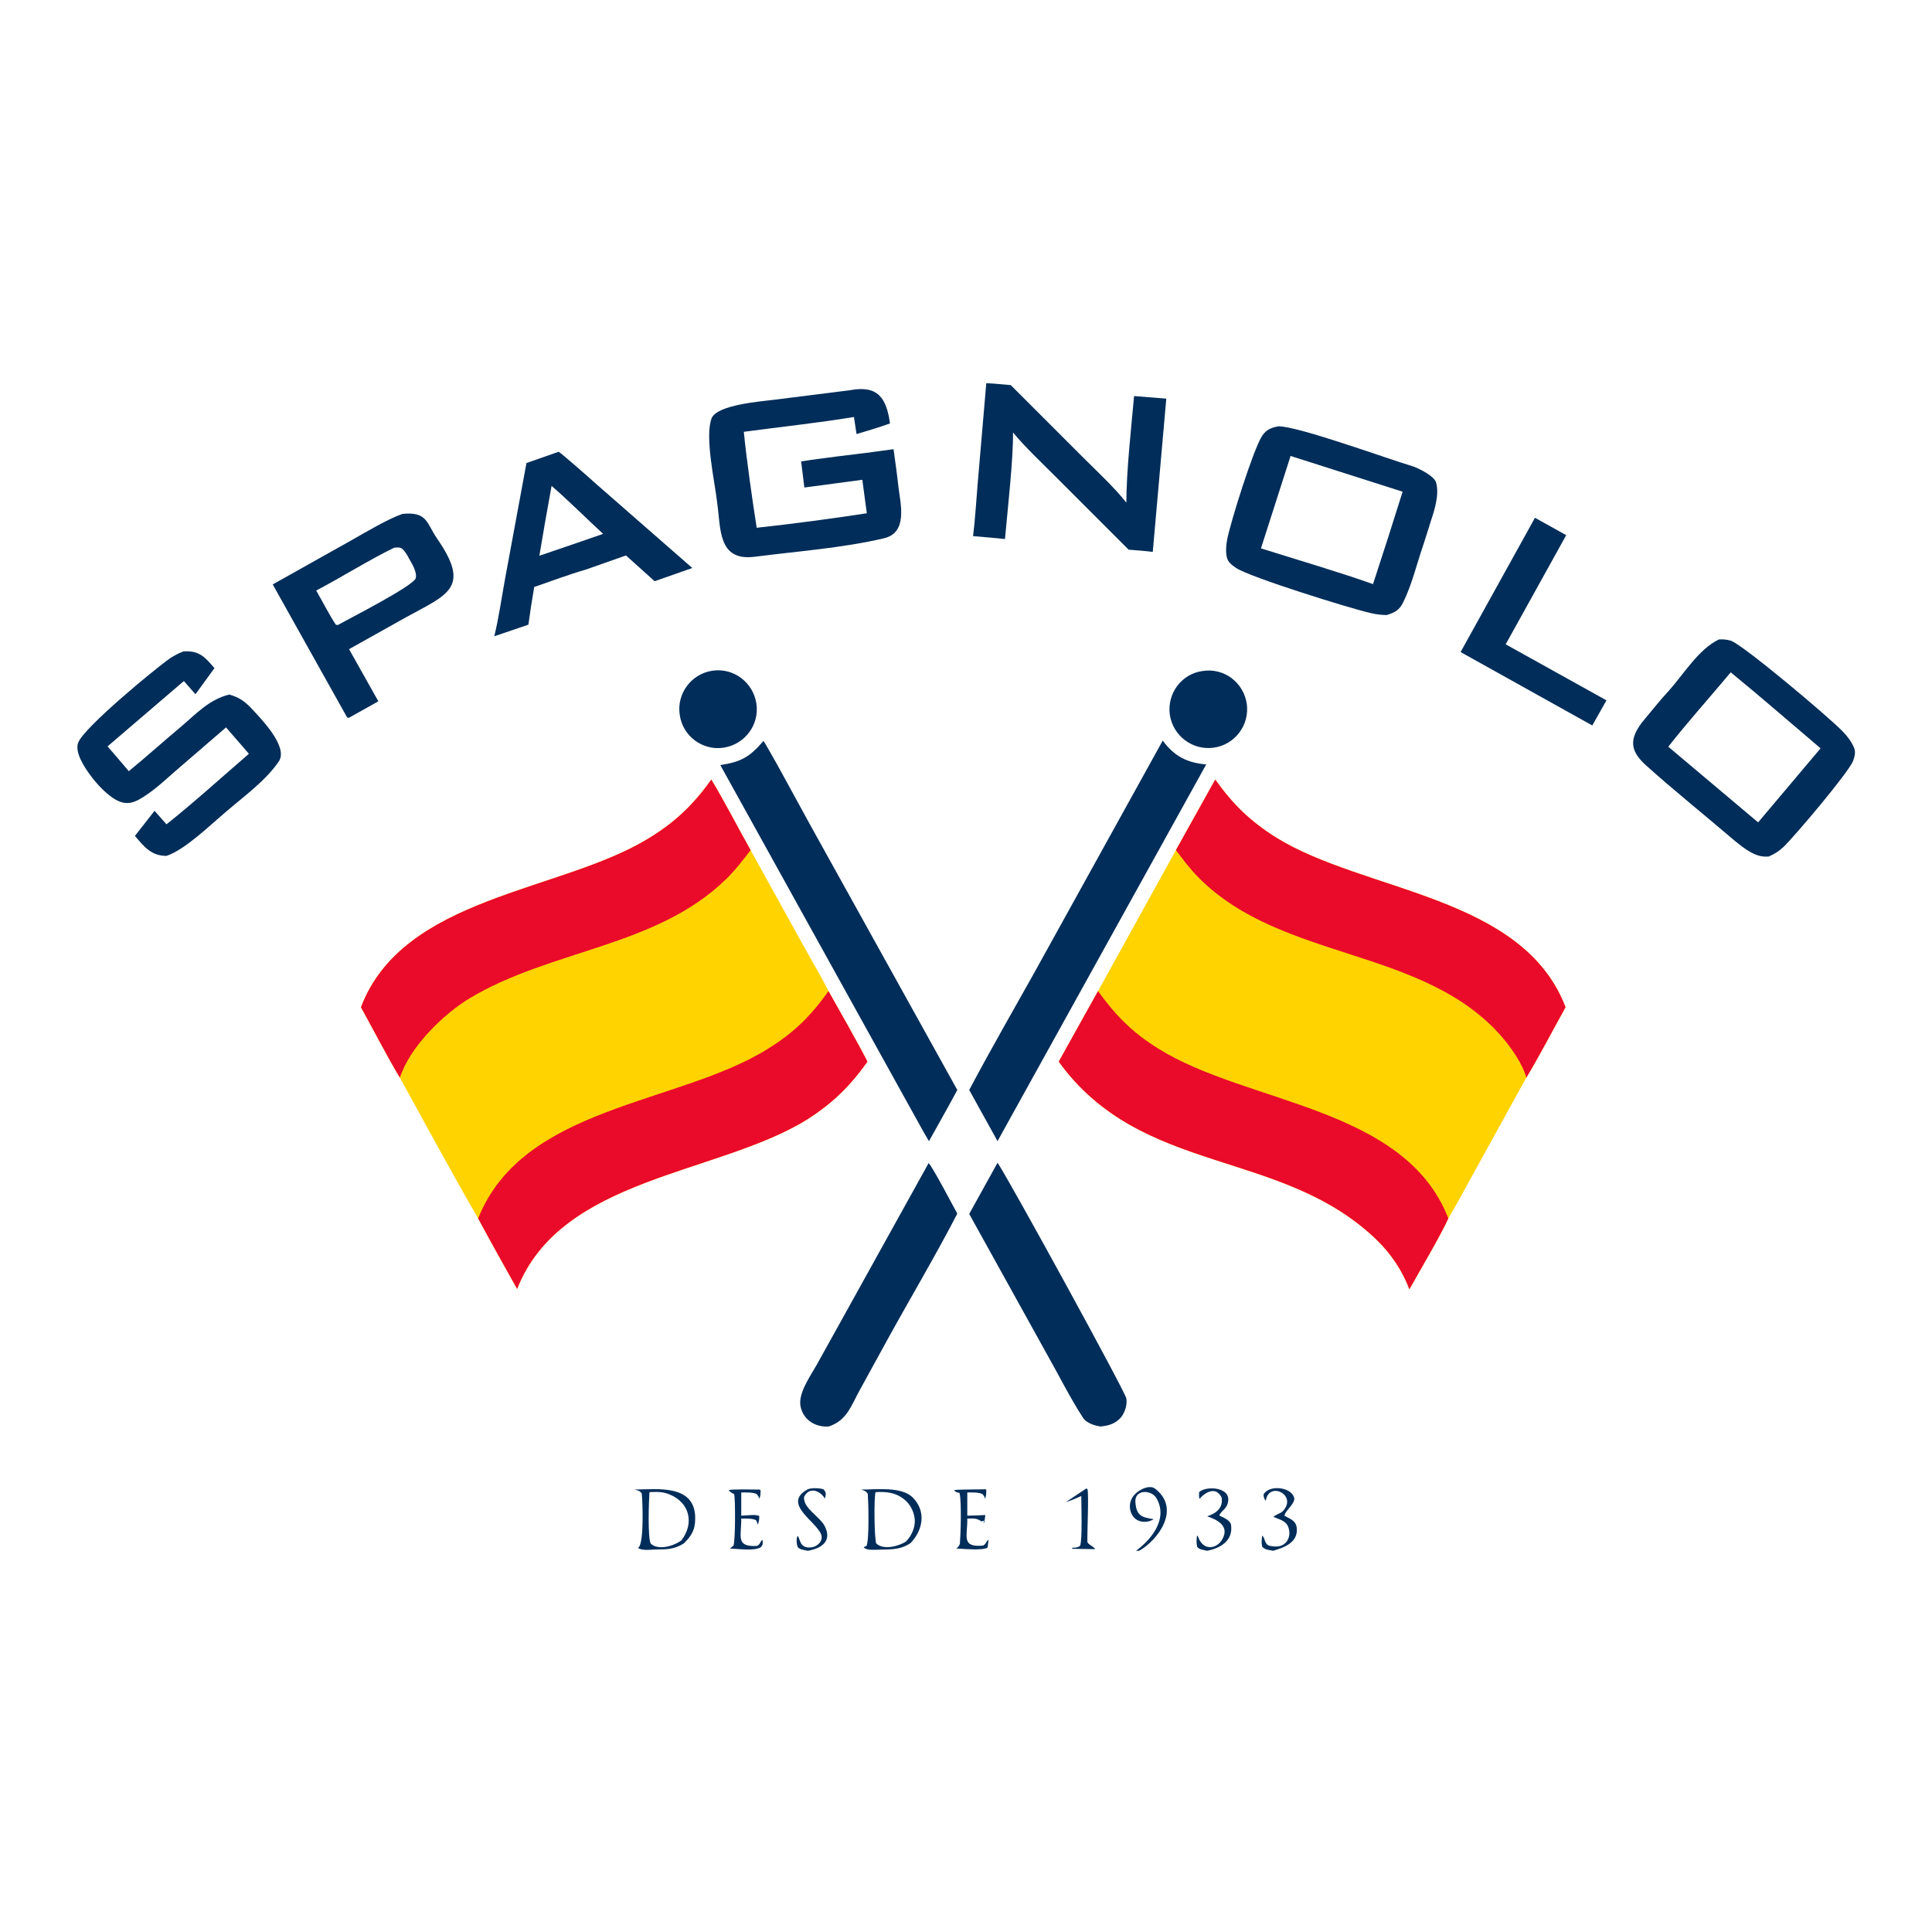
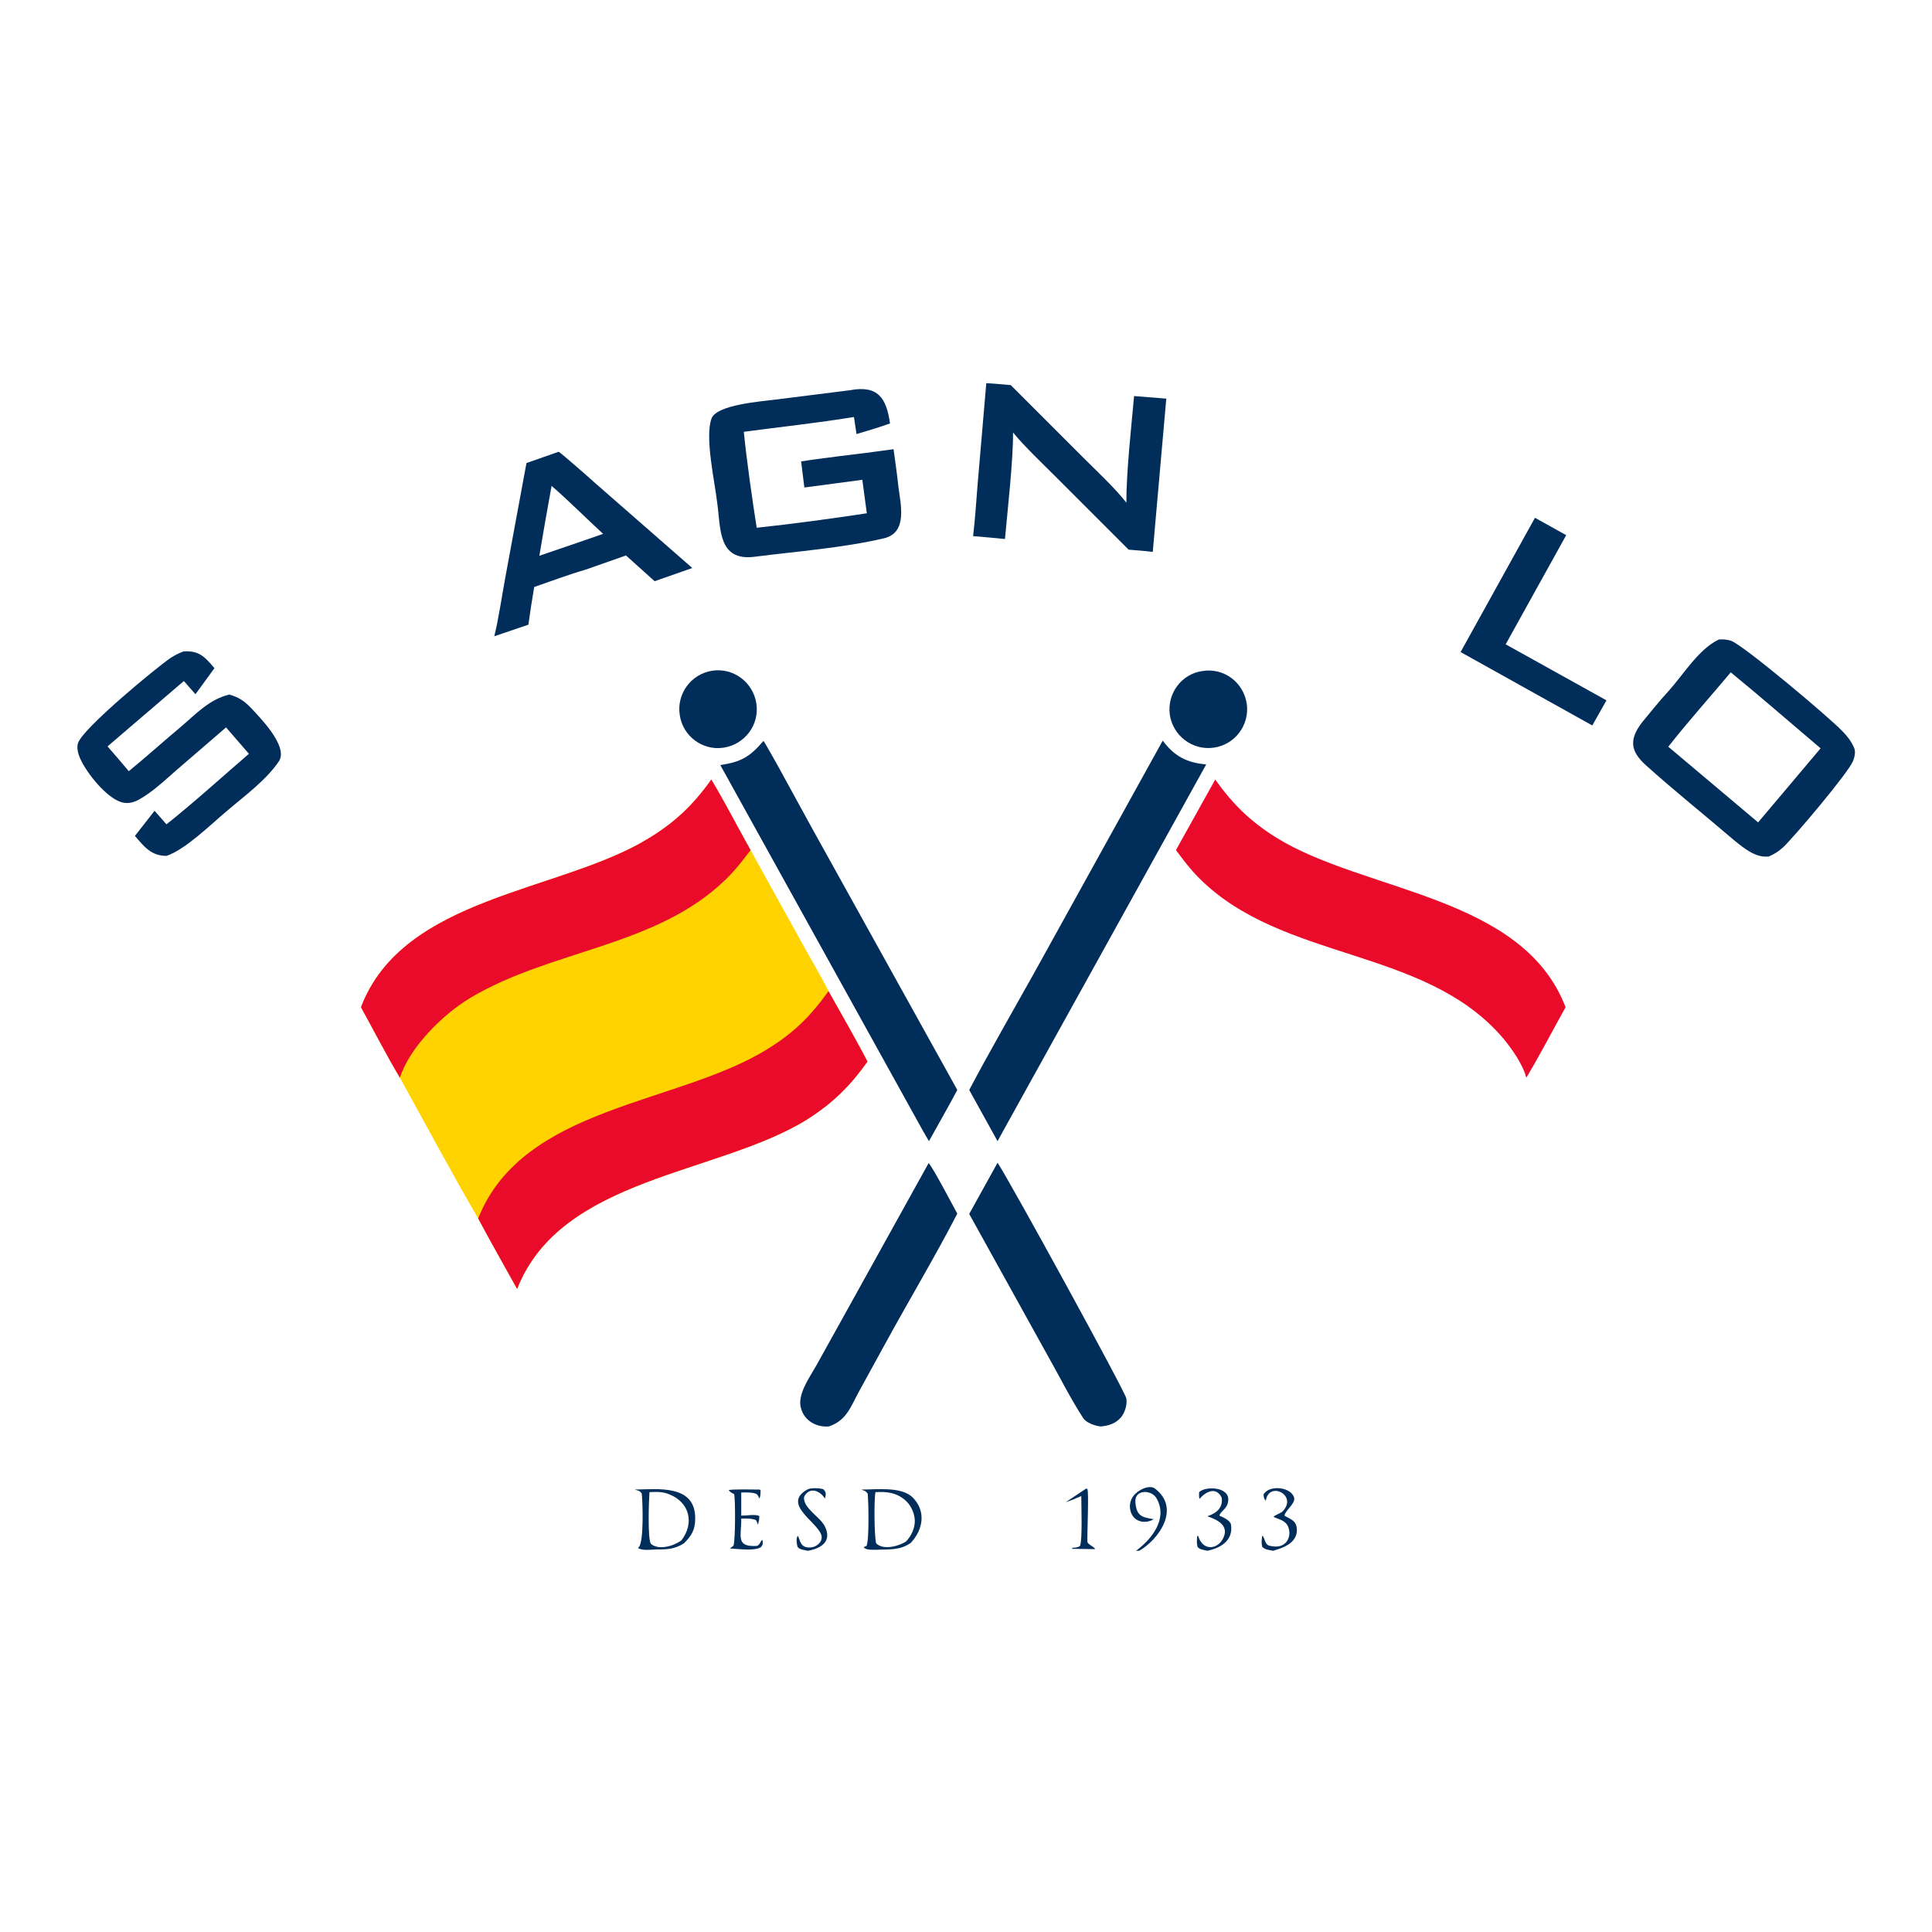
<svg xmlns="http://www.w3.org/2000/svg" version="1.2" viewBox="0 0 600 600" width="600" height="600">
  <title>Proyecto nuevo</title>
  <style>
		.s0 { fill: #fed300 } 
		.s1 { fill: #ea0a2a } 
		.s2 { fill: #002d59 } 
	</style>
  <path class="s0" d="m112.1 312.8c13.1-34.5 61.8-35.7 89.1-52.3 8.3-5 14.1-10.5 19.7-18.4 4 6.6 8.3 15 12.2 21.9l16.2 29.3c2.3 4.2 6 10.4 8 14.5 3.9 7 8.5 14.9 12.1 21.9-5.5 7.7-10.8 12.9-18.8 18-27.6 17.1-76.4 17.8-90 52.6-4-7.2-8.2-14.6-12.1-21.9-8.2-14.1-16.4-29.4-24.3-43.7-3.8-6.3-8.5-15.4-12.1-21.9z" />
  <path class="s1" d="m112.1 312.8c13.1-34.5 61.8-35.7 89.1-52.3 8.3-5 14.1-10.5 19.7-18.4 4 6.6 8.3 15 12.2 21.9-2.4 3.2-4.8 6.3-7.7 9.1-21.5 21-54.4 21.8-79.5 36.9-8.3 5-18.7 15.2-21.7 24.7-3.8-6.3-8.5-15.4-12.1-21.9z" />
  <path class="s1" d="m148.5 378.4c13.9-35.1 62.2-35.3 90-52.7 8.1-5 13.3-10.2 18.8-17.9 3.9 7 8.5 14.9 12.1 21.9-5.5 7.7-10.8 12.9-18.8 18-27.6 17.1-76.4 17.8-90 52.6-4-7.2-8.2-14.6-12.1-21.9z" />
-   <path class="s0" d="m377.4 242.1c5.5 7.7 10.8 12.9 18.9 18 27.4 17 76.6 17.9 89.9 52.7-3.8 6.8-8.2 15.3-12.2 21.9l-15.9 28.8c-2.6 4.7-5.6 10.4-8.3 14.9-2.8 6-8.7 15.9-12.1 22-2.2-5.8-5.6-10.9-10.1-15.3-29.7-28.7-73-19.7-98.8-55.4l12.2-21.9 24.2-43.8z" />
-   <path class="s1" d="m341 307.8c5.5 7.6 10.7 12.9 18.8 17.9 27.5 17.2 76.5 17.9 90 52.7-2.8 6-8.7 15.9-12.1 22-2.2-5.8-5.6-10.9-10.1-15.3-29.7-28.7-73-19.7-98.8-55.4z" />
  <path class="s1" d="m377.4 242.1c5.5 7.7 10.8 12.9 18.9 18 27.4 17 76.6 17.9 89.9 52.7-3.8 6.8-8.2 15.3-12.2 21.9-1-4.1-4.6-9.2-7.4-12.5-24.3-28.2-68.4-23.5-94.3-49.6-2.7-2.7-4.8-5.5-7.1-8.6z" />
-   <path class="s2" d="m397 132.4c6.1-0.1 34.5 10.3 42 12.5 1.9 0.7 6.5 3 7 5 1 3.5-0.4 8.2-1.5 11.5-0.9 2.8-1.7 5.5-2.6 8.2-2 5.8-3.4 11.9-6.1 17.4-1.2 2.5-2.6 3.2-5.1 4-1.7 0-3.3-0.2-5-0.6-6.6-1.5-37.4-11.1-41.8-14-1.3-0.9-2.6-1.8-2.9-3.4-0.4-1.8-0.2-3.7 0.1-5.4 1-5.3 8.2-28.3 10.9-32.3 1.3-1.9 2.8-2.5 5-2.9zm-5.4 37.9c11.1 3.5 24.1 7.3 34.8 11.1q4.7-14.3 9.2-28.7l-34.8-11.1z" />
  <path class="s2" d="m533.8 198.6c1.3-0.1 2.5 0 3.8 0.4 3.9 1.4 30.4 23.7 34.6 28.1 1.4 1.4 2.7 3.1 3.5 4.9 0.7 1.4 0.3 2.9-0.2 4.3-1.4 3.6-18.3 23.6-21.7 26.8-1.4 1.3-2.7 2.1-4.5 2.9-1.2 0.1-2.4 0-3.5-0.4-2.5-0.8-5.1-2.9-7.2-4.6-9.1-7.8-18.5-15.3-27.4-23.3-4.9-4.4-5.3-8-1.3-13.3 2.7-3.2 5.4-6.7 8.3-9.8 4.6-5.1 9.3-13 15.6-16zm-15.7 33.3l27.9 23.5 19.4-23c-9.2-7.8-18.6-16-27.9-23.6-6.2 7.4-13.6 15.7-19.4 23.1z" />
  <path class="s2" d="m361.1 230c3.6 4.9 7.6 6.9 13.5 7.4l-63.1 113.9-1.7 3.1-8.8-15.9c6.4-12.1 13.5-24.4 20.2-36.4z" />
  <path class="s2" d="m237.1 230.1c0.5 0.6 3.8 6.6 4.4 7.6l10.4 19 45.4 81.8c-2.7 5.1-6 10.8-8.8 15.9l-1.7-2.9-63.1-113.9c6.6-1 9.2-2.6 13.4-7.5z" />
-   <path class="s2" d="m125 159.6c7.8-0.8 7.5 3 10.7 7.6 10.7 15.4 3.3 17.4-9.6 24.5l-17.7 9.9 9.1 16.2-8.4 4.7c-0.9 0.5-0.6 0.5-1.3 0.3l-23.1-41.3 24.6-13.8c4.2-2.4 11.5-6.7 15.7-8.1zm-26.8 23.8c1.8 3.1 4.2 7.8 6.1 10.6 0.6 0.1 0.4 0.2 0.8 0 3.4-1.9 23.2-12 24-14.4 0.5-1.8-1.1-4.5-2-6-0.5-1-1.7-3.2-2.8-3.5-0.6-0.1-1.3-0.1-1.9 0-8 3.9-16.2 9.1-24.2 13.3z" />
  <path class="s2" d="m263.9 121.2c8.8-1.7 11.4 2.5 12.5 10.3-3.3 1.2-7 2.3-10.4 3.3l-0.8-5.3c-10.9 1.8-23 3.1-34.2 4.6 0.8 8.3 2.7 21.6 4 29.8 10.4-1.1 23.8-2.9 34.2-4.5-0.5-3.4-0.9-7-1.4-10.4l-18 2.4-1-8.1c3.6-0.6 8-1.1 11.6-1.6q8.6-1 17.1-2.2c0.5 3.8 1.1 7.7 1.5 11.6 0.7 5.6 3 14.4-4.6 16.1-12.9 3-26.7 4-40 5.7-11.6 1.5-10.5-8.9-11.7-17-0.7-6.2-3.9-20.3-1.7-26 1.7-4.2 15.1-5.2 19.8-5.8z" />
  <path class="s2" d="m57 202.3c4.9-0.3 6.6 1.7 9.6 5.2l-5.9 8.1-3.6-4.1-23.7 20.3c2.2 2.5 4.4 5.1 6.6 7.7 5.5-4.5 10.8-9.3 16.2-13.8 4.7-4 8.8-8.5 15-10 2.8 0.8 4.4 1.8 6.5 3.9 2.9 3.1 11.8 12 9 16.7-4 6-10.8 10.9-16.4 15.7-4.9 4.1-12.8 11.9-18.6 13.8-4.7 0-6.9-2.8-9.8-6.2l6.1-7.8 3.7 4.2c8.2-6.5 17.6-15 25.6-21.9-2.4-2.7-4.7-5.5-7.1-8.2l-15.2 13.1c-3.7 3.2-7.6 7-12 9.4-1.8 0.9-3.3 1.3-5.4 0.7-4.6-1.5-10.3-8.6-12.4-12.9-0.8-1.6-1.6-3.9-0.9-5.6 1.8-4.7 23.8-22.9 28.7-26.3 1.3-0.8 2.6-1.5 4-2z" />
  <path class="s2" d="m173.5 140.3c0.9 0.5 10 8.5 11.3 9.7l30.2 26.4-11.7 4.1-8.9-8q-6.3 2.2-12.5 4.4c-4.9 1.4-11.1 3.7-16 5.4q-1 5.8-1.8 11.7l-10.6 3.6c1.3-5.1 2.4-12.7 3.4-18.1l6.6-35.7zm-6 32.3l11.7-4 8.1-2.8c-5-4.6-11-10.6-16-14.9q-2 10.9-3.8 21.7z" />
  <path class="s2" d="m306.3 119c2.4 0.1 5.2 0.4 7.6 0.6l22.3 22.3c4.2 4.2 10.1 9.7 13.6 14.2 0-9.7 1.5-23.1 2.4-33.1q5 0.4 10 0.8l-4.2 47.6c-2.2-0.3-5.2-0.5-7.5-0.7l-22.6-22.6c-4-4-9.9-9.6-13.3-13.8 0.1 8.3-1.7 24.2-2.5 33.1q-4.9-0.5-9.9-0.9c0.6-4.7 1-11.2 1.4-16z" />
  <path class="s2" d="m288.4 361.2c1.4 1.5 7.5 13.2 8.9 15.7-6.7 13-15.4 27.6-22.5 40.6l-7.9 14.4c-2.7 4.9-3.9 9.2-9.5 11.1-3.8 0.3-7.5-1.7-8.6-5.5-1.4-4.2 2.6-9.7 4.7-13.4l8-14.4z" />
  <path class="s2" d="m309.8 361.1c3.6 5.3 39.7 71.2 40 73.2 0.3 2-0.4 4.2-1.6 5.8-1.7 2-3.9 2.7-6.4 2.9-1.8-0.2-4.4-1.1-5.4-2.6-4.1-6.3-7.6-13.4-11.3-19.9l-24.1-43.5z" />
  <path class="s2" d="m476.7 160.8l9.7 5.4-18.8 33.9 31.3 17.4-4.4 7.8-40.9-22.8z" />
  <path class="s2" d="m221.2 208.3c6.6-1 12.7 3.6 13.7 10.2 1 6.6-3.6 12.7-10.2 13.7-6.5 1-12.7-3.6-13.6-10.2-1-6.5 3.5-12.7 10.1-13.7z" />
  <path class="s2" d="m373.4 208.4c6.7-1.1 12.8 3.5 13.8 10.2 0.9 6.6-3.7 12.7-10.3 13.6-6.6 0.9-12.6-3.7-13.6-10.2-0.9-6.6 3.6-12.7 10.1-13.6z" />
  <path class="s2" d="m197.1 462.6c7.1-0.1 18.9-1.7 18.8 9 0 3.5-1.1 5.3-3.5 7.7-3 1.9-5.4 1.9-8.9 1.9-1.4 0.1-4.3 0.4-5.4-0.5l0.3-0.2c1.6-1.9 1.2-13.9 0.9-16.7-0.7-0.9-0.9-0.8-2.2-1.2zm14.5 15.8c4.1-5.3 2.6-11.8-3.7-14.3-2.1-0.9-4-0.8-6.2-0.7-0.2 2.5-0.6 14.2 0.4 16 2.4 2.2 7.2 0.7 9.5-1z" />
  <path class="s2" d="m267.5 462.6c4.6 0 12.4-1 15.9 2.4 4.3 4.3 3.3 10.1-0.6 14.2-3.5 2.4-6.9 1.9-10.9 2.1-1.3 0-2.9 0.1-3.7-0.8l0.9-0.4c0.9-1.8 0.6-13.7 0.4-16.2-0.8-1-0.6-0.7-2-1.3zm13.9 16.1c1.7-1.8 2.8-4.2 2.7-6.7-0.2-2.4-1.3-4.7-3.1-6.2-2.7-2.3-5.7-2.6-9.1-2.4-0.5 1.8-0.4 13.9 0.2 15.9 2.2 2.2 7.1 0.9 9.3-0.6z" />
-   <path class="s2" d="m306.1 462.5l0.2 0.2c0 1.1 0 1.8-0.4 2.8-0.2-0.9-0.2-0.8-0.8-1.5-1.2-0.6-3.3-0.5-4.7-0.5v7.2c1.9 0 3.7-0.1 5.6-0.2l-0.3 2.3-0.3 0.1 0.3-0.7-0.9 0.3c-1.5-1.1-2.5-0.9-4.4-0.9 0.1 5.5-2 9 4.9 8.4 1.1-0.6 0.9-1.4 1.7-1.8l-0.3 2.4c-1.4 1-7.5 0.4-9.7 0.3 0.6-0.5 0.7-0.6 1.1-1.4 0.2-2.3 0.6-12.9-0.1-15.8-0.1-0.3-0.9 0.1-1.7-0.9 0.7-0.3 8.4-0.2 9.8-0.3z" />
  <path class="s2" d="m235.9 462.6l0.3 0.2c0 0.7 0 2.1-0.4 2.6-0.3-0.8-0.3-0.8-0.8-1.4-1.2-0.6-3.3-0.5-4.8-0.5v7.2c1.7 0 4.4-0.5 5.6 0.1 0 1.2-0.1 1.5-0.4 2.7-0.2-0.5-0.4-1-0.6-1.4-1.2-0.6-3.3-0.5-4.6-0.5 0.1 5.4-1.9 8.9 4.9 8.5 1.2-0.6 0.8-1.3 1.7-1.9 0.1 1.1 0.2 1.4-0.4 2.2-1.8 1.4-7.2 0.6-9.7 0.5l1.1-0.9c0.6-1.9 0.6-14.4 0.2-16-0.8-0.4-1.1-0.5-1.7-1.2 0.6-0.4 8.4-0.2 9.6-0.2z" />
  <path class="s2" d="m337.3 462.3l0.4 0.1c0.5 1.2-0.1 14 0 16.4 0 0.8 2.1 1.5 2.4 2.3l-7-0.1-0.2-0.3c1.1-0.1 1.6 0 2.5-0.6 0.8-1.6 0.4-13 0.4-15.5-1.8 0.8-2.9 1.3-4.8 1.9z" />
  <path class="s2" d="m352.8 481.6c4.8-3.5 10.1-10 6.3-16.4-1.6-2.6-6.7-2.7-6.5 1.2 0.3 4.5 2.1 4.8 5.7 5.4-2.3 1.4-5.6 1.1-6.9-1.7-0.6-1.3-0.7-2.9-0.1-4.3 1-2.7 5.5-5 7.4-3.5 8.2 6.3 0.9 16-4.9 19.3z" />
  <path class="s2" d="m395.3 481.6c-1.7-0.4-2.1-0.2-3.3-1.2-0.3-1.4-0.2-2 0-3.5 1 0.8 0.6 2.9 2.5 3.2 2 0.4 3.9 0.3 5.2-1.5 0.7-1.1 0.9-2.4 0.6-3.6-0.5-2.6-2.6-3-4.8-3.9 0.5-0.7 2.3-1.1 2.9-1.8 4.7-5-4.4-9.5-5.3-3.2-0.6-0.8-0.6-1-0.7-2 1.8-3.1 8.6-2.3 9.5 1 0.5 1.8-2.8 4-3 5.6 1.6 1 3.5 1.4 3.8 3.7 0.6 4.8-4.3 6.3-7.3 7.2z" />
-   <path class="s2" d="m374.9 470.9c2.8-0.9 5-2.6 4.5-5.8-1.7-3.5-4.9-1.9-6.9 0.4-0.2-0.9-0.1-1.2-0.1-2.1 2-2 9.8-1.7 9 2.9-0.3 2.4-2.5 3.1-2.7 4.4 1.2 0.5 3.4 1.5 3.6 2.8 0.8 5.1-3.6 7.4-7.4 8.1h-0.1c-1.5-0.4-2.2-0.3-3-1.2-0.3-1.4-0.2-1.9-0.1-3.3l0.2-0.2 0.2 0.4c1.6 4.7 6.4 3.8 7.9-0.1 1.4-3.6-2.2-5.3-5.1-6.3z" />
+   <path class="s2" d="m374.9 470.9c2.8-0.9 5-2.6 4.5-5.8-1.7-3.5-4.9-1.9-6.9 0.4-0.2-0.9-0.1-1.2-0.1-2.1 2-2 9.8-1.7 9 2.9-0.3 2.4-2.5 3.1-2.7 4.4 1.2 0.5 3.4 1.5 3.6 2.8 0.8 5.1-3.6 7.4-7.4 8.1c-1.5-0.4-2.2-0.3-3-1.2-0.3-1.4-0.2-1.9-0.1-3.3l0.2-0.2 0.2 0.4c1.6 4.7 6.4 3.8 7.9-0.1 1.4-3.6-2.2-5.3-5.1-6.3z" />
  <path class="s2" d="m250.8 481.6c-1.2-0.3-2.4-0.3-3.1-1.2-0.3-0.8-0.5-2.6 0-3.4 0.9 0.7 0.4 4.2 4.6 3.5 1.5-0.3 3.5-1.9 2.7-4-1.6-4.1-12.1-9.5-4.3-13.9 1-0.6 3.8-0.5 5-0.1 1 1 0.8 1.6 0.5 2.9l-0.2-0.3c-1.7-2.4-4.8-3.3-6.3-0.2-0.3 3.5 4.8 6 6.4 9 2.4 4.7-0.9 6.9-5.1 7.7z" />
  <g id="Layer 1">
    <g id="Page-1">
      <g id="Group-7">
        <g id="Clip-6">
				</g>
        <g id="Clip-Path: Fill-5">
				</g>
      </g>
      <g id="Group-14">
        <g id="Clip-13">
				</g>
        <g id="Clip-Path: Fill-12">
				</g>
      </g>
    </g>
  </g>
</svg>